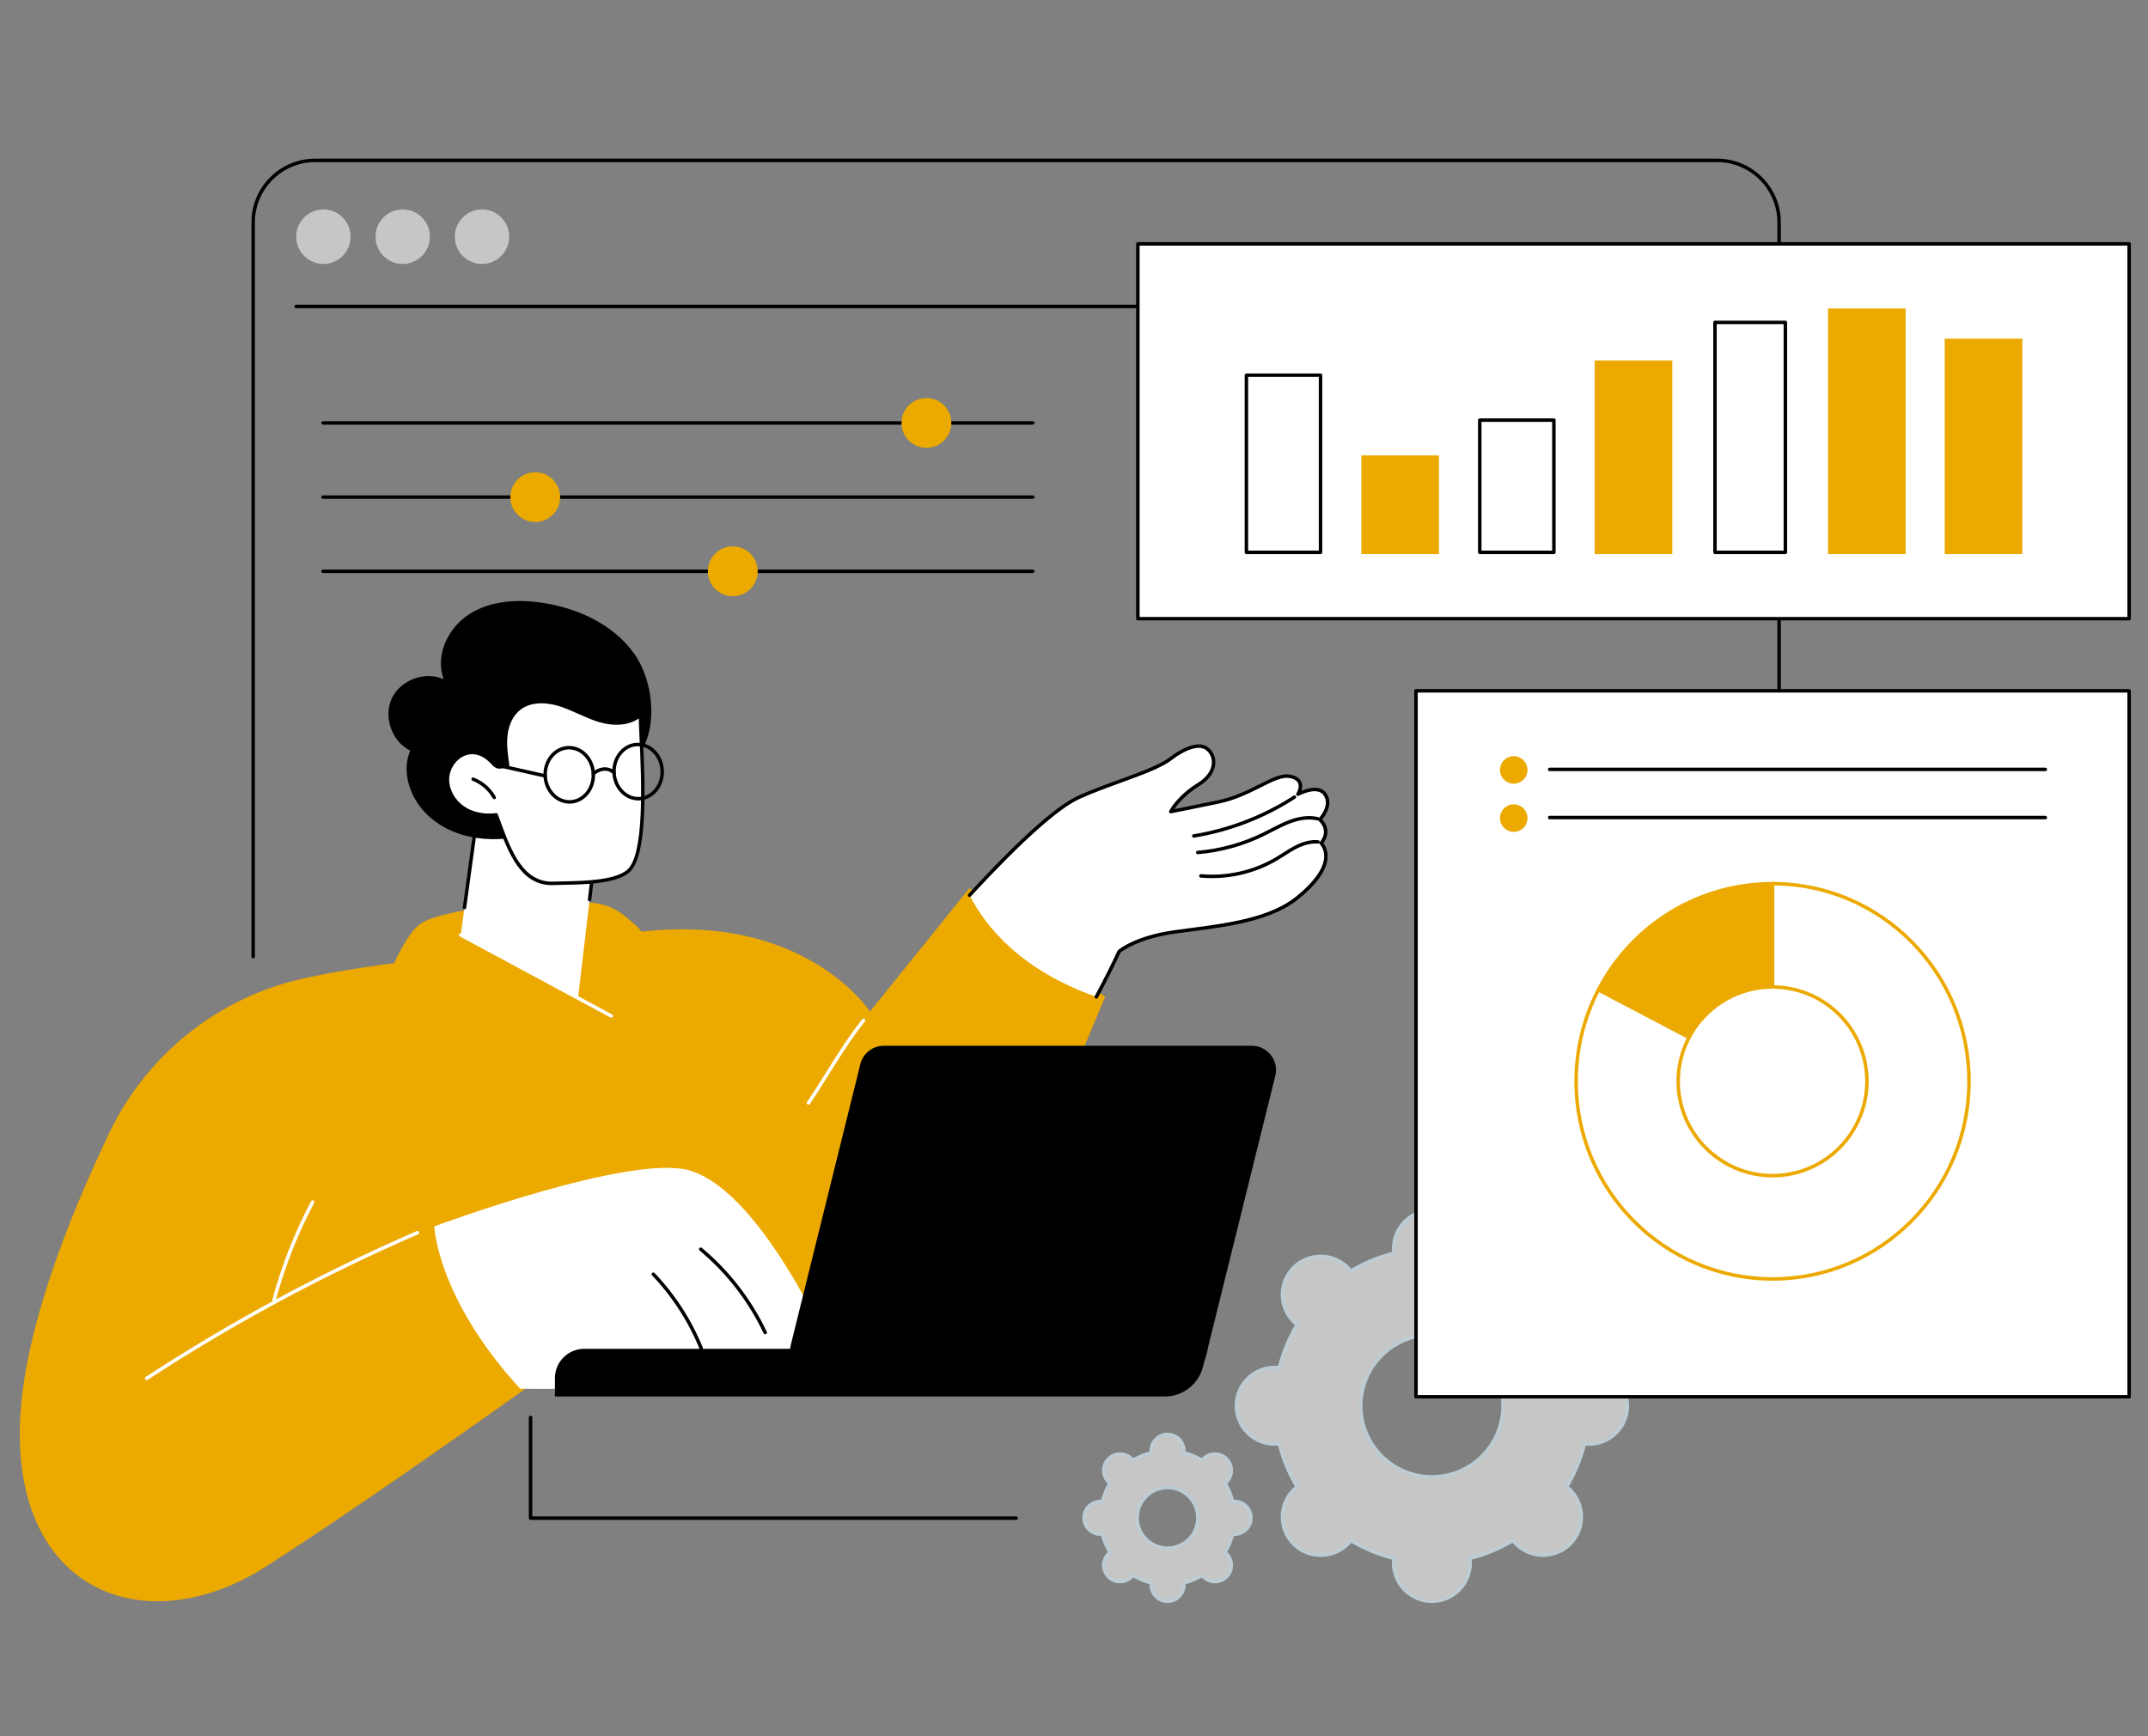
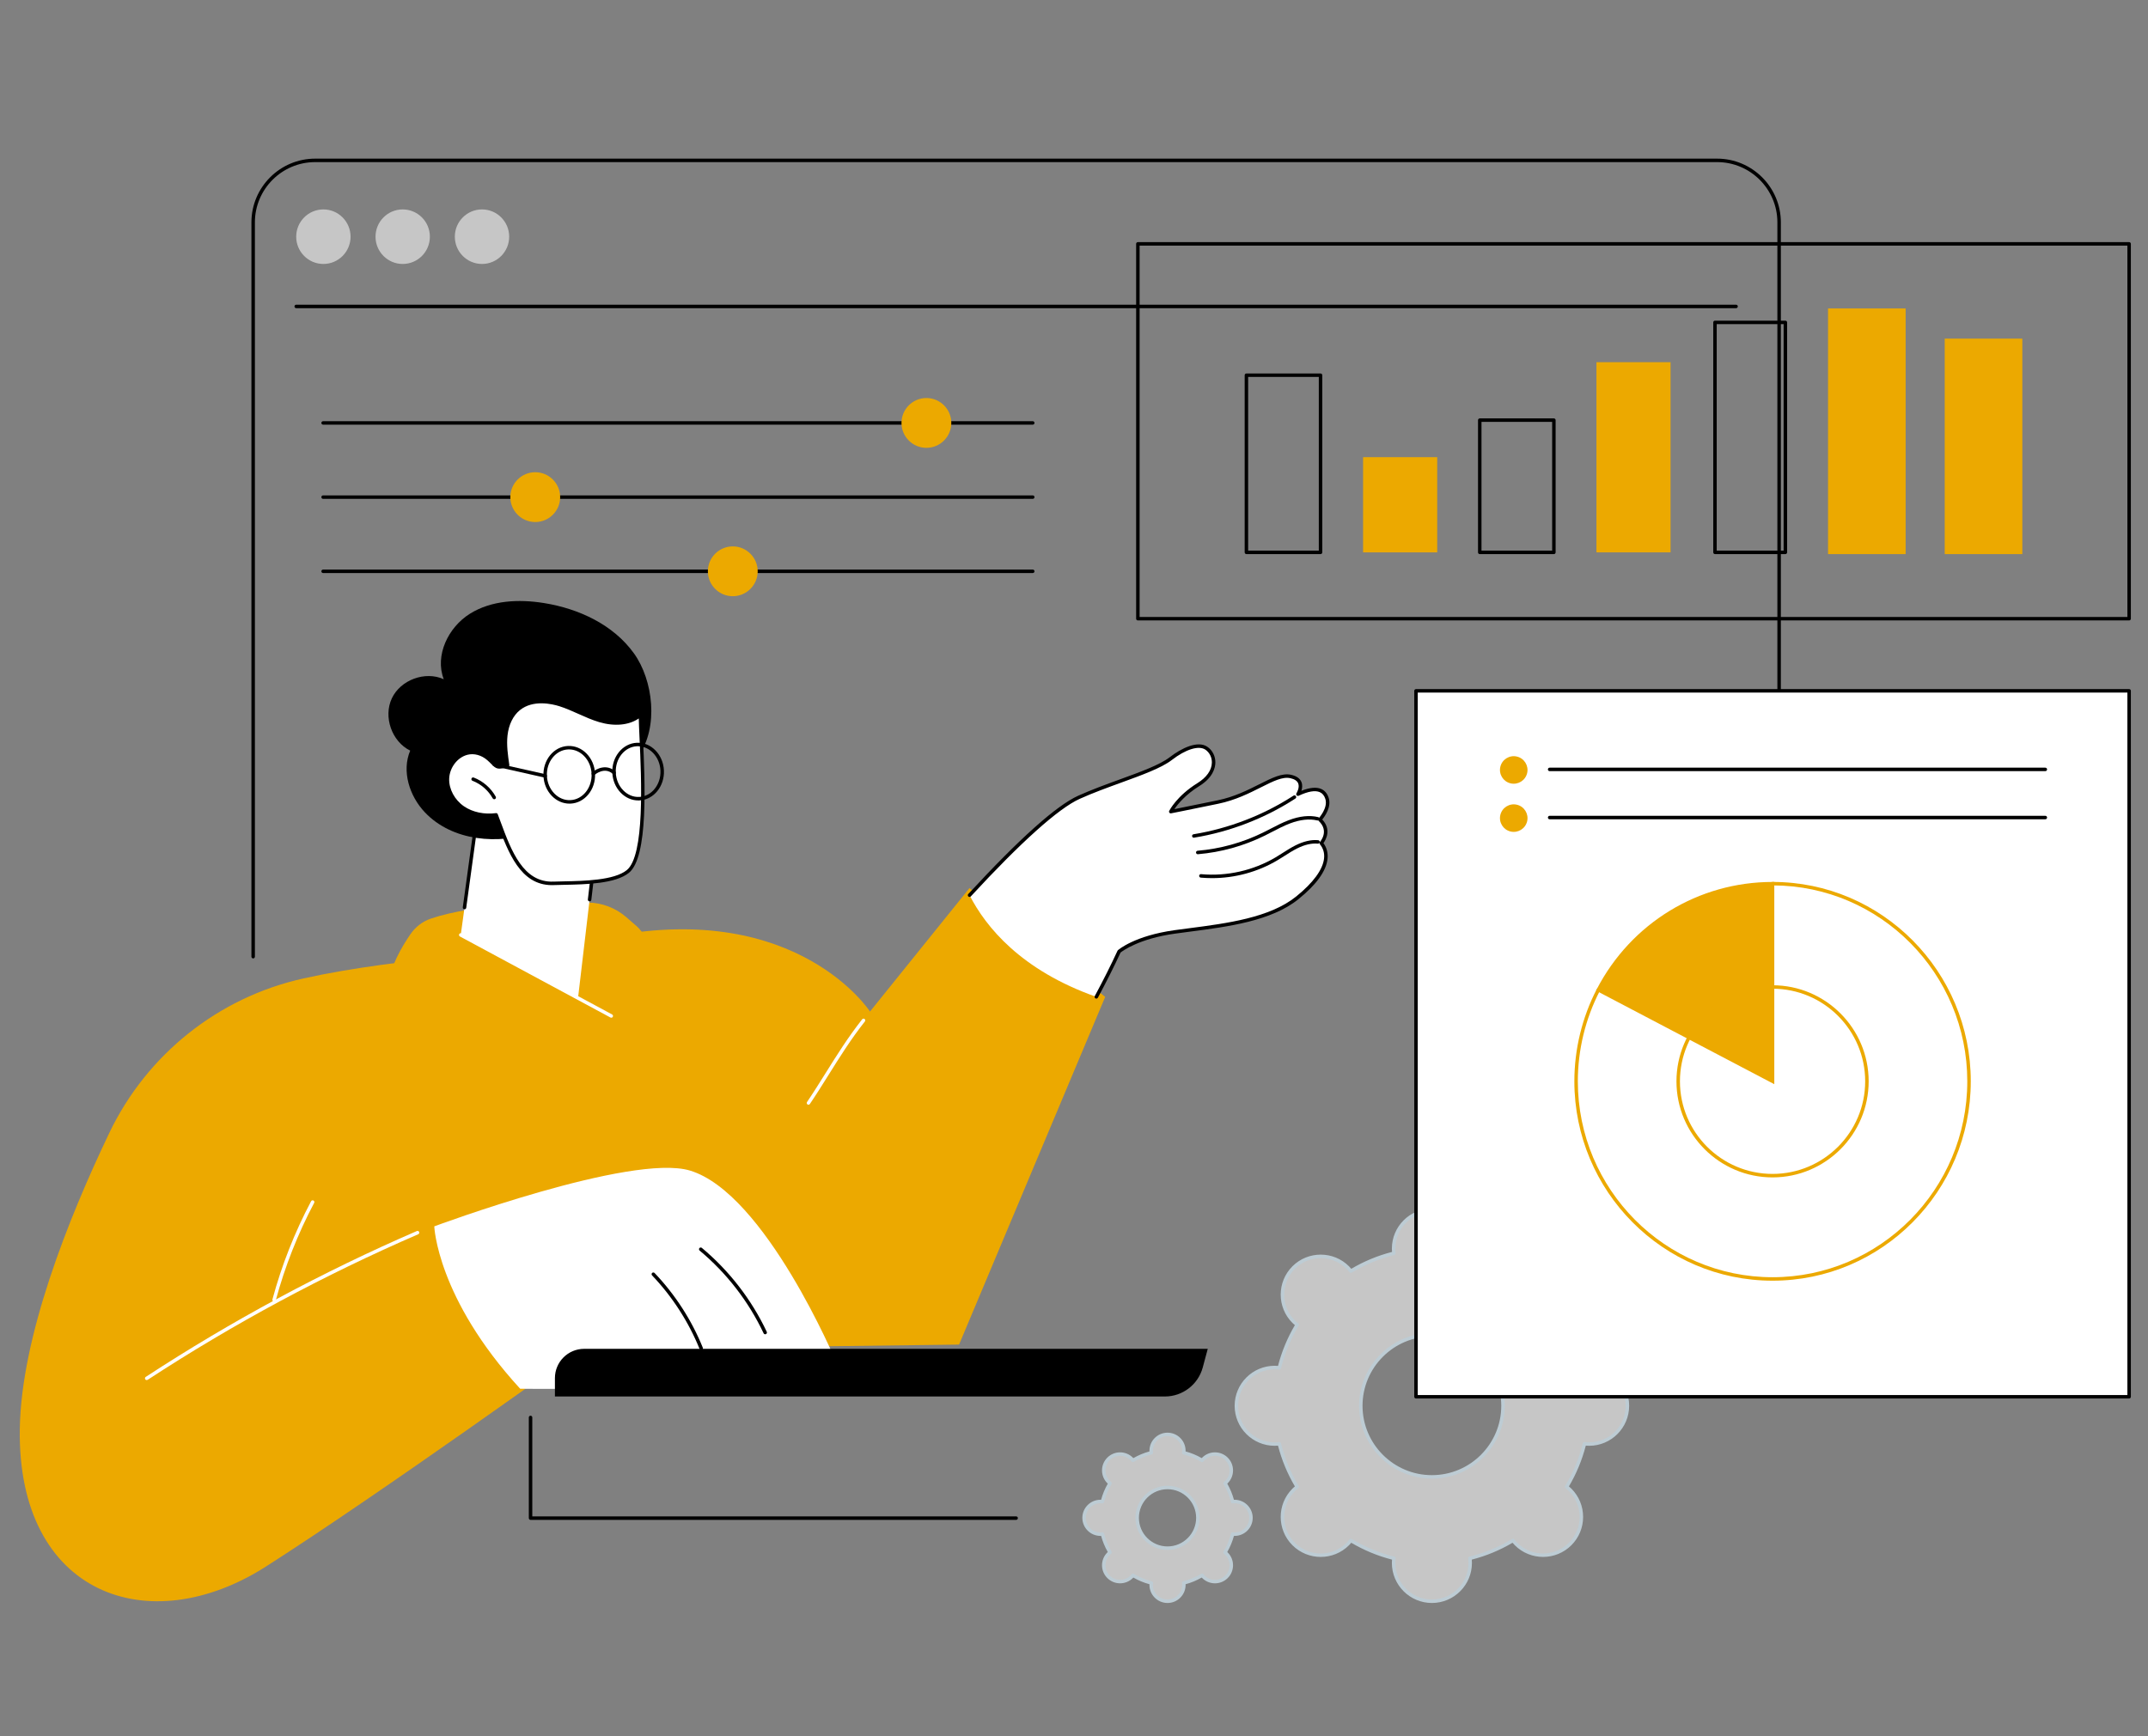
<svg xmlns="http://www.w3.org/2000/svg" version="1.1" x="0px" y="0px" viewBox="0 0 1237 1000" style="enable-background:new 0 0 1237 1000;" xml:space="preserve">
  <rect x="0" y="0" width="1237" height="1000" fill="#808080" stroke="none" />
  <style type="text/css">
	.st0{fill:#C6C6C6;}
	.st1{fill:#BDCCD4;}
	.st2{fill:#ECA900;}
	.st3{fill:#FFFFFF;}
</style>
  <g id="fläche">
</g>
  <g id="Ebene_1">
    <g id="Financial_data_management">
      <g>
        <path class="st0" d="M712.02,809.78c0,12.18,9.87,22.05,22.05,22.05c0.91,0,1.8-0.07,2.68-0.18c2.2,8.85,5.68,17.19,10.27,24.8     c-0.7,0.55-1.38,1.12-2.02,1.77c-8.61,8.61-8.61,22.57,0,31.18c8.61,8.61,22.57,8.61,31.18,0c0.64-0.64,1.22-1.32,1.77-2.02     c7.61,4.58,15.94,8.07,24.79,10.27c-0.11,0.88-0.18,1.77-0.18,2.68c0,12.18,9.87,22.05,22.05,22.05     c12.18,0,22.05-9.87,22.05-22.05c0-0.91-0.07-1.8-0.18-2.68c8.85-2.2,17.19-5.68,24.79-10.27c0.55,0.7,1.12,1.38,1.77,2.02     c8.61,8.61,22.57,8.61,31.18,0c8.61-8.61,8.61-22.57,0-31.18c-0.64-0.64-1.32-1.22-2.02-1.77c4.59-7.61,8.07-15.95,10.27-24.8     c0.88,0.11,1.77,0.18,2.68,0.18c12.18,0,22.05-9.87,22.05-22.05c0-12.18-9.87-22.05-22.05-22.05c-0.91,0-1.8,0.07-2.68,0.18     c-2.2-8.85-5.69-17.19-10.27-24.8c0.7-0.55,1.38-1.12,2.02-1.77c8.61-8.61,8.61-22.57,0-31.18c-8.61-8.61-22.57-8.61-31.18,0     c-0.64,0.64-1.22,1.32-1.77,2.02c-7.61-4.58-15.94-8.07-24.79-10.27c0.11-0.88,0.18-1.77,0.18-2.68     c0-12.18-9.87-22.05-22.05-22.05c-12.18,0-22.05,9.87-22.05,22.05c0,0.91,0.07,1.8,0.18,2.68c-8.85,2.2-17.19,5.68-24.79,10.27     c-0.55-0.7-1.12-1.38-1.77-2.02c-8.61-8.61-22.57-8.61-31.18,0c-8.61,8.61-8.61,22.57,0,31.18c0.64,0.64,1.32,1.22,2.02,1.77     c-4.58,7.61-8.07,15.94-10.27,24.8c-0.88-0.11-1.77-0.18-2.68-0.18C721.89,787.73,712.02,797.6,712.02,809.78z M783.66,809.78     c0-22.61,18.33-40.95,40.95-40.95c22.61,0,40.95,18.33,40.95,40.95c0,22.61-18.33,40.95-40.95,40.95     C801.99,850.73,783.66,832.4,783.66,809.78z" />
        <path class="st1" d="M824.61,923.37c-12.71,0-23.05-10.34-23.05-23.05c0-0.6,0.03-1.24,0.09-1.92     c-8.26-2.13-16.15-5.4-23.48-9.72c-0.44,0.53-0.87,1-1.29,1.42c-8.99,8.99-23.61,8.99-32.6,0c-8.99-8.99-8.99-23.61,0-32.6     c0.43-0.43,0.9-0.85,1.42-1.29c-4.32-7.33-7.59-15.22-9.72-23.48c-0.68,0.06-1.32,0.09-1.92,0.09     c-12.71,0-23.05-10.34-23.05-23.05c0-12.71,10.34-23.05,23.05-23.05c0.6,0,1.24,0.03,1.92,0.09c2.13-8.25,5.4-16.14,9.72-23.48     c-0.53-0.44-1-0.87-1.42-1.29c-8.99-8.99-8.99-23.61,0-32.6c8.99-8.99,23.61-8.99,32.6,0c0.43,0.43,0.85,0.9,1.29,1.42     c7.33-4.32,15.22-7.59,23.48-9.72c-0.06-0.68-0.09-1.31-0.09-1.92c0-12.71,10.34-23.05,23.05-23.05     c12.71,0,23.05,10.34,23.05,23.05c0,0.6-0.03,1.24-0.09,1.92c8.25,2.13,16.14,5.4,23.48,9.72c0.44-0.52,0.86-0.99,1.29-1.42     c8.99-8.99,23.61-8.99,32.6,0c4.35,4.35,6.75,10.14,6.75,16.3s-2.4,11.94-6.75,16.3c-0.43,0.43-0.9,0.85-1.42,1.29     c4.32,7.33,7.59,15.22,9.72,23.48c0.68-0.06,1.32-0.09,1.92-0.09c12.71,0,23.05,10.34,23.05,23.05     c0,12.71-10.34,23.05-23.05,23.05c-0.6,0-1.24-0.03-1.92-0.09c-2.13,8.26-5.4,16.15-9.72,23.48c0.52,0.44,0.99,0.86,1.42,1.29     c4.35,4.35,6.75,10.14,6.75,16.3c0,6.16-2.4,11.94-6.75,16.3c-8.99,8.99-23.61,8.99-32.6,0c-0.43-0.43-0.85-0.9-1.29-1.42     c-7.33,4.32-15.22,7.59-23.48,9.72c0.06,0.68,0.09,1.31,0.09,1.92C847.66,913.03,837.32,923.37,824.61,923.37z M777.94,886.38     c0.18,0,0.35,0.05,0.52,0.14c7.62,4.59,15.87,8.01,24.52,10.16c0.49,0.12,0.81,0.59,0.75,1.09c-0.12,0.95-0.17,1.78-0.17,2.55     c0,11.61,9.44,21.05,21.05,21.05c11.61,0,21.05-9.44,21.05-21.05c0-0.77-0.06-1.61-0.17-2.55c-0.06-0.5,0.26-0.97,0.75-1.09     c8.65-2.15,16.9-5.56,24.52-10.16c0.43-0.26,0.99-0.16,1.3,0.24c0.59,0.75,1.14,1.38,1.69,1.93c8.21,8.21,21.56,8.21,29.77,0     c3.98-3.98,6.17-9.26,6.17-14.88c0-5.62-2.19-10.91-6.17-14.88c-0.55-0.55-1.18-1.1-1.93-1.69c-0.4-0.31-0.5-0.87-0.24-1.3     c4.59-7.62,8.01-15.87,10.16-24.52c0.12-0.49,0.59-0.81,1.09-0.75c0.95,0.12,1.78,0.17,2.56,0.17c11.61,0,21.05-9.44,21.05-21.05     c0-11.61-9.44-21.05-21.05-21.05c-0.77,0-1.61,0.06-2.56,0.17c-0.5,0.06-0.97-0.26-1.09-0.75c-2.15-8.65-5.56-16.9-10.16-24.52     c-0.26-0.43-0.16-0.99,0.24-1.3c0.75-0.59,1.38-1.14,1.93-1.69c3.98-3.98,6.17-9.26,6.17-14.88c0-5.62-2.19-10.91-6.17-14.88     c-8.21-8.21-21.56-8.21-29.77,0c-0.55,0.55-1.1,1.18-1.69,1.93c-0.31,0.4-0.87,0.5-1.3,0.24c-7.62-4.59-15.87-8.01-24.52-10.15     c-0.49-0.12-0.81-0.59-0.75-1.09c0.11-0.95,0.17-1.78,0.17-2.55c0-11.61-9.44-21.05-21.05-21.05c-11.61,0-21.05,9.44-21.05,21.05     c0,0.77,0.06,1.61,0.17,2.55c0.06,0.5-0.26,0.97-0.75,1.09c-8.65,2.15-16.9,5.56-24.52,10.15c-0.43,0.26-0.99,0.16-1.3-0.24     c-0.59-0.75-1.14-1.38-1.69-1.93c-8.21-8.21-21.56-8.21-29.77,0c-8.21,8.21-8.21,21.56,0,29.77c0.55,0.55,1.18,1.1,1.93,1.69     c0.4,0.31,0.5,0.87,0.24,1.3c-4.59,7.62-8.01,15.87-10.16,24.52c-0.12,0.49-0.59,0.81-1.09,0.75c-0.95-0.12-1.78-0.17-2.56-0.17     c-11.61,0-21.05,9.44-21.05,21.05c0,11.61,9.44,21.05,21.05,21.05c0.77,0,1.61-0.06,2.56-0.17c0.5-0.06,0.97,0.26,1.09,0.75     c2.15,8.65,5.56,16.9,10.16,24.52c0.26,0.43,0.16,0.99-0.24,1.3c-0.75,0.59-1.38,1.14-1.93,1.69c-8.21,8.21-8.21,21.56,0,29.77     c8.21,8.21,21.56,8.21,29.77,0c0.55-0.55,1.1-1.18,1.69-1.93C777.35,886.51,777.65,886.38,777.94,886.38z M824.61,851.73     c-23.13,0-41.95-18.82-41.95-41.95s18.82-41.95,41.95-41.95c23.13,0,41.95,18.82,41.95,41.95S847.74,851.73,824.61,851.73z      M824.61,769.83c-22.03,0-39.95,17.92-39.95,39.95c0,22.03,17.92,39.95,39.95,39.95c22.03,0,39.95-17.92,39.95-39.95     C864.56,787.75,846.64,769.83,824.61,769.83z" />
      </g>
      <g>
        <path class="st0" d="M624.31,874.32c0,5.2,4.21,9.41,9.41,9.41c0.39,0,0.77-0.03,1.14-0.08c0.94,3.78,2.43,7.34,4.38,10.58     c-0.3,0.23-0.59,0.48-0.86,0.75c-3.67,3.67-3.67,9.63,0,13.31s9.63,3.67,13.31,0c0.27-0.27,0.52-0.56,0.75-0.86     c3.25,1.96,6.8,3.45,10.58,4.38c-0.05,0.38-0.08,0.75-0.08,1.14c0,5.2,4.21,9.41,9.41,9.41s9.41-4.21,9.41-9.41     c0-0.39-0.03-0.77-0.08-1.14c3.78-0.94,7.34-2.43,10.58-4.38c0.23,0.3,0.48,0.59,0.75,0.86c3.67,3.67,9.63,3.67,13.31,0     c3.67-3.67,3.67-9.63,0-13.31c-0.27-0.27-0.56-0.52-0.86-0.75c1.96-3.25,3.45-6.8,4.38-10.58c0.37,0.05,0.75,0.08,1.14,0.08     c5.2,0,9.41-4.21,9.41-9.41c0-5.2-4.21-9.41-9.41-9.41c-0.39,0-0.77,0.03-1.14,0.08c-0.94-3.78-2.43-7.34-4.38-10.58     c0.3-0.23,0.59-0.48,0.86-0.75c3.67-3.67,3.67-9.63,0-13.31c-3.67-3.67-9.63-3.67-13.31,0c-0.27,0.27-0.52,0.56-0.75,0.86     c-3.25-1.96-6.8-3.45-10.58-4.38c0.05-0.38,0.08-0.75,0.08-1.14c0-5.2-4.21-9.41-9.41-9.41s-9.41,4.21-9.41,9.41     c0,0.39,0.03,0.77,0.08,1.14c-3.78,0.94-7.34,2.43-10.58,4.38c-0.23-0.3-0.48-0.59-0.75-0.86c-3.67-3.67-9.63-3.67-13.31,0     c-3.67,3.67-3.67,9.63,0,13.31c0.27,0.27,0.56,0.52,0.86,0.75c-1.96,3.25-3.45,6.8-4.38,10.58c-0.37-0.05-0.75-0.08-1.14-0.08     C628.52,864.91,624.31,869.12,624.31,874.32z M654.88,874.32c0-9.65,7.82-17.47,17.48-17.47c9.65,0,17.48,7.82,17.48,17.47     c0,9.65-7.82,17.48-17.48,17.48C662.71,891.8,654.88,883.97,654.88,874.32z" />
        <path class="st1" d="M672.36,923.37c-5.74,0-10.41-4.67-10.41-10.41c0-0.13,0-0.25,0.01-0.39c-3.26-0.88-6.38-2.17-9.29-3.85     c-0.09,0.1-0.18,0.19-0.27,0.28c-4.06,4.06-10.66,4.06-14.72,0c-4.06-4.06-4.06-10.66,0-14.72c0.09-0.09,0.18-0.18,0.28-0.27     c-1.68-2.92-2.97-6.04-3.85-9.29c-0.13,0.01-0.26,0.01-0.39,0.01c-5.74,0-10.41-4.67-10.41-10.41c0-5.74,4.67-10.41,10.41-10.41     c0.13,0,0.25,0,0.39,0.01c0.88-3.25,2.17-6.37,3.85-9.29c-0.1-0.09-0.19-0.18-0.28-0.27c-4.06-4.06-4.06-10.67,0-14.72     c4.06-4.06,10.66-4.06,14.72,0c0.09,0.09,0.18,0.18,0.27,0.28c2.92-1.67,6.04-2.97,9.29-3.85c-0.01-0.13-0.01-0.26-0.01-0.39     c0-5.74,4.67-10.41,10.41-10.41c5.74,0,10.41,4.67,10.41,10.41c0,0.13,0,0.25-0.01,0.39c3.26,0.88,6.38,2.17,9.29,3.85     c0.09-0.1,0.18-0.19,0.27-0.28c4.06-4.06,10.66-4.06,14.72,0c4.06,4.06,4.06,10.66,0,14.72c-0.09,0.09-0.18,0.18-0.28,0.27     c1.68,2.92,2.97,6.04,3.85,9.29c0.13-0.01,0.26-0.01,0.39-0.01c5.74,0,10.41,4.67,10.41,10.41c0,5.74-4.67,10.41-10.41,10.41     c-0.13,0-0.25,0-0.39-0.01c-0.88,3.25-2.17,6.37-3.85,9.29c0.1,0.09,0.19,0.18,0.28,0.27c4.06,4.06,4.06,10.66,0,14.72     c-4.06,4.06-10.66,4.06-14.72,0c-0.09-0.09-0.18-0.18-0.27-0.28c-2.92,1.67-6.04,2.97-9.29,3.85c0.01,0.13,0.01,0.26,0.01,0.39     C682.77,918.7,678.1,923.37,672.36,923.37z M652.44,906.44c0.18,0,0.35,0.05,0.52,0.14c3.2,1.93,6.67,3.37,10.31,4.27     c0.49,0.12,0.81,0.59,0.75,1.09c-0.05,0.38-0.07,0.71-0.07,1.02c0,4.64,3.77,8.41,8.41,8.41s8.41-3.77,8.41-8.41     c0-0.31-0.02-0.64-0.07-1.02c-0.06-0.5,0.26-0.97,0.75-1.09c3.64-0.9,7.11-2.34,10.31-4.27c0.43-0.26,0.99-0.16,1.3,0.24     c0.24,0.31,0.45,0.55,0.67,0.77c3.28,3.28,8.61,3.28,11.89,0c3.28-3.28,3.28-8.61,0-11.89c-0.22-0.22-0.47-0.44-0.77-0.67     c-0.4-0.31-0.5-0.87-0.24-1.3c1.93-3.2,3.37-6.67,4.27-10.31c0.12-0.49,0.59-0.81,1.09-0.75c0.39,0.05,0.72,0.07,1.02,0.07     c4.64,0,8.41-3.77,8.41-8.41s-3.77-8.41-8.41-8.41c-0.31,0-0.64,0.02-1.02,0.07c-0.5,0.07-0.97-0.26-1.09-0.75     c-0.9-3.63-2.34-7.1-4.27-10.31c-0.26-0.43-0.16-0.99,0.24-1.3c0.31-0.24,0.55-0.46,0.77-0.67c3.28-3.28,3.28-8.61,0-11.89     s-8.61-3.28-11.89,0c-0.22,0.22-0.44,0.47-0.67,0.77c-0.31,0.4-0.87,0.5-1.3,0.24c-3.2-1.93-6.67-3.37-10.31-4.27     c-0.49-0.12-0.81-0.59-0.75-1.09c0.05-0.38,0.07-0.71,0.07-1.02c0-4.64-3.77-8.41-8.41-8.41s-8.41,3.77-8.41,8.41     c0,0.31,0.02,0.64,0.07,1.02c0.06,0.5-0.26,0.97-0.75,1.09c-3.64,0.9-7.11,2.34-10.31,4.27c-0.43,0.26-0.99,0.16-1.3-0.24     c-0.24-0.3-0.46-0.55-0.67-0.77c-3.28-3.28-8.61-3.28-11.89,0s-3.28,8.62,0,11.89c0.22,0.22,0.46,0.43,0.77,0.67     c0.4,0.31,0.5,0.87,0.24,1.3c-1.93,3.21-3.37,6.67-4.27,10.31c-0.12,0.49-0.59,0.83-1.09,0.75c-0.38-0.05-0.71-0.07-1.02-0.07     c-4.64,0-8.41,3.77-8.41,8.41s3.77,8.41,8.41,8.41c0.31,0,0.64-0.02,1.02-0.07c0.5-0.07,0.97,0.26,1.09,0.75     c0.9,3.63,2.34,7.1,4.27,10.31c0.26,0.43,0.16,0.99-0.24,1.3c-0.3,0.23-0.55,0.45-0.77,0.67c-3.28,3.28-3.28,8.61,0,11.89     c3.28,3.28,8.61,3.28,11.89,0c0.22-0.22,0.43-0.46,0.67-0.77C651.85,906.57,652.14,906.44,652.44,906.44z M672.36,892.79     c-10.19,0-18.48-8.29-18.48-18.47c0-10.19,8.29-18.48,18.48-18.48c10.19,0,18.48,8.29,18.48,18.48     C690.83,884.51,682.54,892.79,672.36,892.79z M672.36,857.84c-9.08,0-16.48,7.39-16.48,16.48c0,9.08,7.39,16.47,16.48,16.47     c9.08,0,16.48-7.39,16.48-16.47C688.83,865.24,681.44,857.84,672.36,857.84z" />
      </g>
      <g>
        <g>
          <g>
            <path class="st2" d="M203.07,793.97c0,0,181.82-0.63,177.67-58.88c-0.16-2.31,0.03-4.62,0.54-6.88       c10.89-48.3,25.12-109.8-8.75-186.49c-1.45-3.28-3.59-6.22-6.29-8.57l-5.55-4.82c-6.15-5.34-13.99-8.34-22.13-8.43       c-21.41-0.24-64.69,0.5-90.42,9.24c-4.82,1.64-8.94,4.84-11.81,9.04c-4.87,7.11-12.05,19.21-12.6,29.44       C222.87,583.22,203.07,793.97,203.07,793.97z" />
            <path class="st2" d="M11.4,823.16c0.8-53.11,27.79-120.91,51.56-170.59c21.63-45.2,62.73-78.01,111.6-88.91       c57.46-12.81,125.28-14.4,177.55-24.32c107.6-20.43,148.91,43.34,148.91,43.34l57.31-71.13l78.14,62.68l-84.15,200.29       l-217.98,2.78c0,0-113.64,81.89-181.2,125.09C85.59,945.58,9.96,918.58,11.4,823.16z" />
            <path class="st3" d="M157.85,749.76c-0.09,0-0.17-0.01-0.26-0.03c-0.53-0.14-0.85-0.69-0.7-1.23       c5.29-19.59,12.78-38.62,22.27-56.55c0.26-0.49,0.86-0.67,1.35-0.42c0.49,0.26,0.67,0.86,0.42,1.35       c-9.42,17.8-16.86,36.69-22.11,56.13C158.7,749.46,158.29,749.76,157.85,749.76z" />
            <path class="st3" d="M84.48,794.97c-0.33,0-0.65-0.16-0.84-0.45c-0.3-0.46-0.17-1.08,0.29-1.38       c49.43-32.3,101.96-60.56,156.13-84.02c0.51-0.22,1.1,0.01,1.32,0.52c0.22,0.51-0.01,1.1-0.52,1.32       c-54.07,23.41-106.5,51.62-155.83,83.86C84.85,794.91,84.66,794.97,84.48,794.97z" />
            <g>
              <path class="st3" d="M481.45,784.35c0,0-40.79-97.08-84.14-110.08c-33.7-10.11-147.22,32.15-147.22,32.15        s1.53,41.28,49.47,93.53C299.57,799.95,483.08,802.29,481.45,784.35z" />
              <path d="M440.66,768.58c-0.38,0-0.73-0.21-0.91-0.57c-8.6-18.26-21.34-34.74-36.85-47.65c-0.42-0.35-0.48-0.98-0.13-1.41        c0.35-0.42,0.98-0.48,1.41-0.13c15.73,13.1,28.65,29.81,37.38,48.34c0.24,0.5,0.02,1.1-0.48,1.33        C440.95,768.55,440.8,768.58,440.66,768.58z" />
              <path d="M403.82,777.71c-0.4,0-0.77-0.24-0.93-0.63c-6.29-15.59-15.75-30.26-27.37-42.41c-0.38-0.4-0.37-1.03,0.03-1.41        c0.4-0.38,1.03-0.37,1.41,0.03c11.79,12.33,21.4,27.21,27.78,43.04c0.21,0.51-0.04,1.09-0.55,1.3        C404.07,777.69,403.95,777.71,403.82,777.71z" />
            </g>
            <g>
              <path class="st3" d="M760.09,472.11c0,0,6.01-6.39,4.11-12.25c-1.9-5.86-7.58-6.71-16.72-2.4c0,0,5.18-8.1-4.16-10.2        c-9.34-2.1-21.81,10.55-41.91,14.71c-20.1,4.17-27.17,5.51-27.17,5.51s4.2-8.33,15.88-15.56c11.67-7.23,10.1-17.24,4.6-20.96        c-4.69-3.18-13.17,0.33-20.48,5.99c-9.6,7.44-33.55,13.56-52.93,22.31c-14.74,6.66-40.01,31.52-62.97,56.4        c9.31,18.18,29.56,43.23,73.01,58.56c5.32-9.88,9.75-18.82,13.12-26.15c0,0,9.2-8.09,32.09-11.28        c22.89-3.19,53.03-5.51,70.49-19.6c17.46-14.09,19.21-24.98,13.82-31.54C760.88,485.65,767.16,478.77,760.09,472.11z" />
              <path d="M631.35,575.23c-0.16,0-0.32-0.04-0.47-0.12c-0.49-0.26-0.67-0.87-0.41-1.35c4.88-9.06,9.41-18.09,13.09-26.1        c0.06-0.13,0.14-0.24,0.25-0.33c0.38-0.34,9.69-8.33,32.62-11.52c2.71-0.38,5.53-0.74,8.41-1.12        c21.76-2.83,46.42-6.03,61.59-18.27c9.86-7.96,15.42-15.56,16.08-21.98c0.32-3.08-0.49-5.82-2.41-8.15        c-0.32-0.38-0.3-0.94,0.03-1.31c0.23-0.25,5.52-6.25-0.74-12.13c-0.4-0.38-0.42-1.01-0.04-1.41        c0.06-0.06,5.58-6.04,3.89-11.26c-0.63-1.95-1.68-3.22-3.21-3.88c-2.67-1.16-6.75-0.45-12.13,2.08        c-0.4,0.19-0.88,0.09-1.18-0.24c-0.29-0.34-0.33-0.82-0.09-1.2c0.02-0.03,2.01-3.22,0.98-5.72c-0.59-1.42-2.11-2.42-4.51-2.96        c-4.48-1-9.97,1.76-16.94,5.27c-6.55,3.3-14.71,7.41-24.56,9.45c-19.88,4.12-27.11,5.5-27.18,5.52        c-0.37,0.07-0.76-0.08-0.99-0.38c-0.23-0.3-0.27-0.71-0.09-1.05c0.18-0.35,4.46-8.66,16.24-15.96        c5.27-3.27,8.23-7.45,8.32-11.79c0.06-3.06-1.34-5.86-3.75-7.5c-3.77-2.55-11.34-0.22-19.3,5.95        c-5.92,4.58-17.22,8.69-29.18,13.04c-8.02,2.92-16.31,5.93-23.95,9.38c-12.12,5.47-33.79,24.89-62.64,56.16        c-0.37,0.41-1.01,0.43-1.41,0.06c-0.41-0.38-0.43-1.01-0.06-1.41c29.45-31.92,50.75-50.97,63.29-56.63        c7.72-3.48,16.04-6.51,24.09-9.44c11.81-4.3,22.97-8.35,28.64-12.75c6.89-5.34,16.19-9.72,21.65-6.02        c2.97,2.01,4.7,5.45,4.63,9.19c-0.06,2.92-1.34,8.54-9.26,13.45c-8,4.96-12.44,10.48-14.35,13.29        c3.44-0.68,11.14-2.22,24.91-5.07c9.59-1.99,17.28-5.86,24.06-9.28c7.32-3.68,13.1-6.6,18.27-5.43        c3.08,0.69,5.08,2.09,5.93,4.16c0.72,1.75,0.45,3.62-0.01,5.06c4.79-1.91,8.61-2.26,11.38-1.07c2.06,0.89,3.51,2.61,4.32,5.1        c1.68,5.2-2.12,10.58-3.7,12.51c5.43,5.78,2.09,11.64,0.69,13.59c1.88,2.59,2.7,5.68,2.36,8.99        c-0.72,7.06-6.38,14.91-16.81,23.33c-15.62,12.6-40.57,15.84-62.59,18.7c-2.88,0.37-5.68,0.74-8.39,1.12        c-20.7,2.88-30.13,9.89-31.42,10.91c-3.69,7.99-8.2,16.98-13.05,26C632.05,575.04,631.71,575.23,631.35,575.23z" />
              <path d="M698.02,505.83c-2.18,0-4.36-0.1-6.53-0.29c-0.55-0.05-0.96-0.54-0.91-1.09c0.05-0.55,0.53-0.95,1.09-0.91        c14.88,1.36,30.15-2.1,43-9.72c1.36-0.81,2.72-1.67,4.04-2.52c2.33-1.49,4.74-3.02,7.26-4.3c4.74-2.39,9.17-3.41,13.17-3.02        c0.55,0.05,0.95,0.54,0.9,1.09c-0.05,0.55-0.54,0.95-1.09,0.9c-3.62-0.35-7.68,0.59-12.08,2.81c-2.44,1.23-4.8,2.74-7.09,4.2        c-1.33,0.85-2.71,1.73-4.1,2.55C724.36,502.26,711.19,505.83,698.02,505.83z" />
              <path d="M689.77,492.06c-0.51,0-0.95-0.39-1-0.92c-0.05-0.55,0.36-1.03,0.91-1.08c13.08-1.12,25.7-4.61,37.5-10.38        c1.54-0.75,3.06-1.54,4.58-2.33c3.36-1.74,6.83-3.55,10.46-4.92c6.23-2.35,11.9-2.94,16.86-1.76c0.54,0.13,0.87,0.67,0.74,1.2        c-0.13,0.54-0.67,0.87-1.2,0.74c-4.56-1.08-9.84-0.52-15.69,1.69c-3.51,1.33-6.93,3.1-10.24,4.82        c-1.54,0.8-3.07,1.6-4.63,2.36c-12.02,5.88-24.88,9.44-38.21,10.58C689.83,492.06,689.8,492.06,689.77,492.06z" />
              <path d="M687.5,482.55c-0.48,0-0.91-0.35-0.99-0.84c-0.09-0.55,0.28-1.06,0.83-1.15c20.36-3.32,40.27-11.01,57.58-22.25        c0.46-0.3,1.08-0.17,1.38,0.29c0.3,0.46,0.17,1.08-0.29,1.38c-17.53,11.39-37.71,19.18-58.34,22.54        C687.6,482.55,687.55,482.55,687.5,482.55z" />
            </g>
            <path class="st3" d="M465.59,636.36c-0.19,0-0.39-0.06-0.56-0.17c-0.46-0.31-0.58-0.93-0.27-1.39       c3.7-5.46,7.27-11.18,10.73-16.71c6.39-10.21,12.99-20.77,21.03-30.94c0.34-0.43,0.97-0.51,1.4-0.16       c0.43,0.34,0.51,0.97,0.16,1.4c-7.97,10.08-14.55,20.59-20.91,30.76c-3.47,5.54-7.05,11.27-10.77,16.77       C466.23,636.21,465.92,636.36,465.59,636.36z" />
            <g>
              <path d="M670.83,804.42H319.57v-10.59c0-9.31,7.54-16.86,16.85-16.86h359.11l-2.88,10.72        C689.99,797.56,681.05,804.42,670.83,804.42z" />
-               <path d="M680.85,791.99H468.93c-9.05,0-15.7-8.5-13.52-17.3l40.05-161.71c1.54-6.22,7.12-10.59,13.52-10.59H720.9        c9.05,0,15.7,8.5,13.52,17.3L694.37,781.4C692.83,787.62,687.25,791.99,680.85,791.99z" />
            </g>
          </g>
          <g>
            <polygon class="st3" points="276.25,459.09 265.34,538.56 332.87,574.93 343.75,482.56      " />
            <path d="M267.51,523.77c-0.05,0-0.09,0-0.14-0.01c-0.55-0.07-0.93-0.58-0.86-1.13l8.74-63.69c0.04-0.3,0.21-0.56,0.47-0.72       c0.26-0.16,0.57-0.19,0.85-0.09l67.5,23.48c0.44,0.15,0.72,0.6,0.66,1.06l-4.2,35.67c-0.07,0.55-0.56,0.94-1.11,0.88       c-0.55-0.06-0.94-0.56-0.88-1.11l4.11-34.87l-65.59-22.81l-8.57,62.48C268.43,523.41,268,523.77,267.51,523.77z" />
            <path class="st3" d="M352.02,586.24c-0.16,0-0.32-0.04-0.47-0.12l-86.68-46.68c-0.49-0.26-0.67-0.87-0.41-1.36       c0.26-0.49,0.87-0.67,1.35-0.41l86.68,46.68c0.49,0.26,0.67,0.87,0.41,1.36C352.72,586.05,352.38,586.24,352.02,586.24z" />
            <path d="M365.09,376.37c-11.86-16.52-31.78-25.79-51.85-29c-14.49-2.32-30.17-1.61-42.63,6.16       c-12.45,7.77-20.34,24.02-15.06,37.72c-10.73-4.86-24.89,0.37-29.9,11.03c-5.01,10.66-0.01,24.91,10.57,30.09       c-5,11.89-0.41,26.22,8.47,35.57c15.77,16.6,42.36,18.93,63.94,11.29c21.45-7.59,45.85-25.25,59.14-43.97       C379.36,418.94,376.21,391.86,365.09,376.37z" />
            <g>
              <path class="st3" d="M345.4,415.01c-7.91-2.34-15.1-6.69-22.97-9.16c-7.87-2.48-17.2-2.76-23.62,2.41        c-4.51,3.63-6.86,9.43-7.51,15.19c-0.66,5.76,0.19,11.57,1.04,17.31c-7.1,2.28-6.2,0.6-11.08-3.65        c-3.35-2.92-7.89-4.42-12.29-3.3c-6.42,1.64-11.04,8.09-11.27,14.72c-0.23,6.63,3.54,13.06,9.02,16.79        c5.48,3.73,12.44,4.92,19.01,4.05c6.74,17.71,13.21,40.26,33.15,39.47c11.45-0.45,33.8,0.37,42.71-6.84        c13.52-10.94,7.04-76.79,7.29-90.2C362.7,417.3,353.31,417.35,345.4,415.01z" />
              <path d="M317.83,509.86c-18.17,0-25.16-18.86-31.34-35.53c-0.48-1.31-0.96-2.6-1.44-3.87c-7.01,0.75-13.71-0.76-18.92-4.31        c-5.97-4.07-9.68-10.99-9.46-17.65c0.25-7.24,5.42-13.97,12.02-15.66c4.44-1.14,9.37,0.18,13.2,3.51        c1.08,0.94,1.88,1.76,2.53,2.42c2.12,2.16,2.55,2.59,6.78,1.29c-0.8-5.46-1.56-11.08-0.92-16.72        c0.77-6.75,3.57-12.38,7.88-15.86c5.85-4.71,14.81-5.65,24.55-2.59c3.85,1.21,7.58,2.88,11.19,4.5        c3.8,1.7,7.74,3.47,11.76,4.66c9.01,2.67,17.42,1.54,22.51-3c0.3-0.26,0.72-0.33,1.08-0.16c0.36,0.17,0.59,0.53,0.58,0.93        c-0.05,2.62,0.17,7.3,0.44,13.23c1.17,25.67,3.14,68.63-8.09,77.73c-7.82,6.33-24.92,6.67-37.42,6.91        c-2.16,0.04-4.15,0.08-5.89,0.15C318.54,509.85,318.18,509.86,317.83,509.86z M285.71,468.37c0.41,0,0.79,0.25,0.93,0.64        c0.57,1.51,1.15,3.05,1.73,4.62c6.06,16.36,12.92,34.92,30.45,34.21c1.75-0.07,3.75-0.11,5.93-0.15        c11.51-0.23,28.91-0.57,36.2-6.47c10.45-8.46,8.43-52.45,7.35-76.08c-0.21-4.64-0.39-8.53-0.44-11.29        c-5.66,3.91-13.97,4.71-22.75,2.12c-4.15-1.23-8.15-3.02-12.01-4.75c-3.55-1.59-7.23-3.24-10.97-4.42        c-4.3-1.35-15.13-3.85-22.7,2.24c-3.9,3.14-6.44,8.3-7.15,14.52c-0.64,5.67,0.21,11.46,1.03,17.05        c0.07,0.48-0.22,0.95-0.68,1.1c-5.9,1.89-6.94,1.19-9.62-1.54c-0.66-0.67-1.4-1.43-2.42-2.31c-3.33-2.9-7.59-4.05-11.39-3.08        c-5.78,1.47-10.3,7.4-10.52,13.79c-0.2,5.99,3.17,12.24,8.58,15.93c4.93,3.35,11.61,4.77,18.32,3.89        C285.63,468.37,285.67,468.37,285.71,468.37z" />
            </g>
            <path d="M284.62,460.4c-0.35,0-0.69-0.19-0.88-0.52c-2.52-4.57-6.76-8.26-11.64-10.12c-0.52-0.2-0.77-0.78-0.58-1.29       c0.2-0.52,0.78-0.78,1.29-0.58c5.31,2.03,9.93,6.04,12.68,11.02c0.27,0.48,0.09,1.09-0.39,1.36       C284.95,460.36,284.78,460.4,284.62,460.4z" />
            <g>
              <path d="M327.96,462.92c-3.76,0-7.34-1.56-10.14-4.43c-2.92-3-4.65-7.08-4.85-11.5c-0.42-9.15,5.9-16.91,14.09-17.29        c4-0.17,7.82,1.38,10.77,4.42c2.92,3,4.65,7.08,4.85,11.5c0.42,9.15-5.9,16.91-14.09,17.29        C328.38,462.91,328.17,462.92,327.96,462.92z M327.68,431.69c-0.18,0-0.36,0-0.54,0.01c-7.09,0.33-12.55,7.15-12.18,15.2        c0.18,3.92,1.7,7.54,4.29,10.19c2.55,2.62,5.84,3.98,9.25,3.81c7.09-0.33,12.55-7.15,12.18-15.2        c-0.18-3.92-1.7-7.54-4.29-10.19C333.98,433.04,330.9,431.69,327.68,431.69z" />
              <path d="M367.62,461.08c-3.76,0-7.34-1.56-10.14-4.43c-2.92-3-4.65-7.08-4.85-11.5c-0.42-9.15,5.9-16.91,14.09-17.29        c4-0.18,7.82,1.38,10.77,4.42c2.92,3,4.65,7.08,4.85,11.5c0.42,9.15-5.9,16.91-14.09,17.29        C368.04,461.08,367.83,461.08,367.62,461.08z M367.34,429.85c-0.18,0-0.36,0-0.54,0.01c-7.09,0.33-12.55,7.15-12.18,15.2        c0.18,3.92,1.7,7.54,4.29,10.19c2.55,2.62,5.83,3.99,9.25,3.81c7.09-0.33,12.55-7.15,12.18-15.2        c-0.18-3.92-1.7-7.54-4.29-10.19C373.64,431.2,370.56,429.85,367.34,429.85z" />
              <path d="M341.68,446.66c-0.28,0-0.55-0.11-0.75-0.34c-0.36-0.41-0.33-1.04,0.09-1.41c2.44-2.16,8.37-5.05,13.29-0.54        c0.41,0.37,0.44,1,0.06,1.41c-0.37,0.41-1.01,0.44-1.41,0.06c-4.82-4.41-10.38,0.36-10.61,0.57        C342.15,446.58,341.91,446.66,341.68,446.66z" />
              <path d="M313.97,447.95c-0.07,0-0.15-0.01-0.22-0.02l-29.35-6.59c-0.54-0.12-0.88-0.66-0.76-1.19        c0.12-0.54,0.66-0.88,1.19-0.76l29.35,6.59c0.54,0.12,0.88,0.66,0.76,1.19C314.84,447.63,314.43,447.95,313.97,447.95z" />
            </g>
          </g>
        </g>
      </g>
      <g>
        <path d="M988.85,744.69c-0.55,0-1-0.45-1-1c0-0.55,0.45-1,1-1c19.15,0,34.72-15.58,34.72-34.72V128.1     c0-19.15-15.58-34.72-34.72-34.72H181.51c-19.15,0-34.72,15.58-34.72,34.72v422.98c0,0.55-0.45,1-1,1c-0.55,0-1-0.45-1-1V128.1     c0-20.25,16.47-36.72,36.72-36.72h807.34c20.25,0,36.72,16.47,36.72,36.72v579.87C1025.57,728.21,1009.1,744.69,988.85,744.69z" />
        <path d="M999.78,177.52h-829.2c-0.55,0-1-0.45-1-1c0-0.55,0.45-1,1-1h829.2c0.55,0,1,0.45,1,1     C1000.78,177.07,1000.33,177.52,999.78,177.52z" />
        <g>
          <ellipse class="st0" cx="186.23" cy="136.34" rx="15.65" ry="15.71" />
          <ellipse class="st0" cx="231.91" cy="136.34" rx="15.65" ry="15.71" />
          <ellipse class="st0" cx="277.58" cy="136.34" rx="15.65" ry="15.71" />
        </g>
      </g>
      <g>
        <g>
          <g>
            <path d="M594.75,244.62H186.07c-0.55,0-1-0.45-1-1c0-0.55,0.45-1,1-1h408.68c0.55,0,1,0.45,1,1       C595.75,244.17,595.3,244.62,594.75,244.62z" />
            <g>
              <ellipse transform="matrix(0.707 -0.707 0.707 0.707 -16.007 448.6)" class="st2" cx="533.5" cy="243.62" rx="13.35" ry="13.35" />
              <path class="st2" d="M533.5,257.97c-7.91,0-14.35-6.44-14.35-14.35s6.44-14.35,14.35-14.35c7.91,0,14.35,6.44,14.35,14.35        S541.42,257.97,533.5,257.97z M533.5,231.27c-6.81,0-12.35,5.54-12.35,12.35c0,6.81,5.54,12.35,12.35,12.35        c6.81,0,12.35-5.54,12.35-12.35C545.86,236.81,540.31,231.27,533.5,231.27z" />
            </g>
          </g>
          <g>
            <path d="M594.75,287.36H186.07c-0.55,0-1-0.45-1-1c0-0.55,0.45-1,1-1h408.68c0.55,0,1,0.45,1,1       C595.75,286.91,595.3,287.36,594.75,287.36z" />
            <g>
              <ellipse transform="matrix(0.707 -0.707 0.707 0.707 -112.201 301.833)" class="st2" cx="308.24" cy="286.36" rx="13.35" ry="13.35" />
              <path class="st2" d="M308.24,300.71c-7.91,0-14.35-6.44-14.35-14.35c0-7.91,6.44-14.35,14.35-14.35        c7.91,0,14.35,6.44,14.35,14.35C322.59,294.27,316.16,300.71,308.24,300.71z M308.24,274c-6.81,0-12.35,5.54-12.35,12.35        c0,6.81,5.54,12.35,12.35,12.35c6.81,0,12.35-5.54,12.35-12.35C320.59,279.54,315.05,274,308.24,274z" />
            </g>
          </g>
          <g>
            <path d="M594.75,330.09H186.07c-0.55,0-1-0.45-1-1c0-0.55,0.45-1,1-1h408.68c0.55,0,1,0.45,1,1       C595.75,329.64,595.3,330.09,594.75,330.09z" />
            <g>
              <ellipse transform="matrix(0.924 -0.383 0.383 0.924 -93.814 186.542)" class="st2" cx="422" cy="329.09" rx="13.35" ry="13.35" />
              <path class="st2" d="M422,343.44c-7.91,0-14.35-6.44-14.35-14.35c0-7.91,6.44-14.35,14.35-14.35        c7.91,0,14.35,6.44,14.35,14.35C436.35,337,429.91,343.44,422,343.44z M422,316.74c-6.81,0-12.35,5.54-12.35,12.35        c0,6.81,5.54,12.35,12.35,12.35c6.81,0,12.35-5.54,12.35-12.35C434.35,322.28,428.81,316.74,422,316.74z" />
            </g>
          </g>
        </g>
      </g>
      <g>
        <g>
-           <rect x="655.28" y="140.47" class="st3" width="570.85" height="215.92" />
          <path d="M1226.13,357.39H655.28c-0.55,0-1-0.45-1-1V140.47c0-0.55,0.45-1,1-1h570.85c0.55,0,1,0.45,1,1v215.92      C1227.13,356.95,1226.69,357.39,1226.13,357.39z M656.28,355.39h568.85V141.47H656.28V355.39z" />
        </g>
        <g>
          <path d="M760.48,319.18h-42.69c-0.55,0-1-0.45-1-1V216.13c0-0.55,0.45-1,1-1h42.69c0.55,0,1,0.45,1,1v102.06      C761.48,318.74,761.03,319.18,760.48,319.18z M718.79,317.18h40.69V217.13h-40.69V317.18z" />
          <g>
            <rect x="784.98" y="263.35" class="st2" width="42.69" height="54.84" />
-             <path class="st2" d="M828.67,319.18h-44.69v-56.84h44.69V319.18z M785.98,317.18h40.69v-52.84h-40.69V317.18z" />
+             <path class="st2" d="M828.67,319.18h-44.69v-56.84V319.18z M785.98,317.18h40.69v-52.84h-40.69V317.18z" />
          </g>
          <path d="M894.86,319.18h-42.69c-0.55,0-1-0.45-1-1v-76.17c0-0.55,0.45-1,1-1h42.69c0.55,0,1,0.45,1,1v76.17      C895.86,318.74,895.41,319.18,894.86,319.18z M853.17,317.18h40.69v-74.17h-40.69V317.18z" />
          <g>
            <rect x="919.37" y="208.63" class="st2" width="42.69" height="109.55" />
-             <path class="st2" d="M963.05,319.18h-44.69V207.63h44.69V319.18z M920.36,317.18h40.69V209.63h-40.69V317.18z" />
          </g>
          <path d="M1028.17,319.18h-40.53c-0.55,0-1-0.45-1-1V185.71c0-0.55,0.45-1,1-1h40.53c0.55,0,1,0.45,1,1v132.47      C1029.17,318.74,1028.72,319.18,1028.17,319.18z M988.63,317.18h38.53V186.71h-38.53V317.18z" />
          <g>
            <rect x="1053.75" y="178.68" class="st2" width="42.69" height="139.5" />
            <path class="st2" d="M1097.43,319.18h-44.69v-141.5h44.69V319.18z M1054.75,317.18h40.69v-137.5h-40.69V317.18z" />
          </g>
          <g>
            <rect x="1120.94" y="196.06" class="st2" width="42.69" height="122.13" />
            <path class="st2" d="M1164.63,319.18h-44.69V195.06h44.69V319.18z M1121.94,317.18h40.69V197.06h-40.69V317.18z" />
          </g>
        </g>
      </g>
      <path d="M585.18,875.49H305.54c-0.55,0-1-0.45-1-1V816.5c0-0.55,0.45-1,1-1c0.55,0,1,0.45,1,1v56.98h278.64c0.55,0,1,0.45,1,1    C586.18,875.04,585.73,875.49,585.18,875.49z" />
      <g>
        <g>
          <rect x="815.45" y="397.94" class="st3" width="410.68" height="406.64" />
          <path d="M1226.13,805.58H815.45c-0.55,0-1-0.45-1-1V397.94c0-0.55,0.45-1,1-1h410.68c0.55,0,1,0.45,1,1v406.64      C1227.13,805.13,1226.69,805.58,1226.13,805.58z M816.45,803.58h408.68V398.94H816.45V803.58z" />
        </g>
        <g>
          <g>
            <ellipse transform="matrix(0.23 -0.973 0.973 0.23 240.038 1189.69)" class="st2" cx="871.64" cy="443.19" rx="7.93" ry="7.93" />
            <path d="M1177.88,444.2H892.41c-0.55,0-1-0.45-1-1c0-0.55,0.45-1,1-1h285.47c0.55,0,1,0.45,1,1       C1178.88,443.75,1178.43,444.2,1177.88,444.2z" />
          </g>
          <g>
            <ellipse transform="matrix(0.23 -0.973 0.973 0.23 213.047 1211.052)" class="st2" cx="871.64" cy="470.93" rx="7.93" ry="7.93" />
            <path d="M1177.88,471.93H892.41c-0.55,0-1-0.45-1-1c0-0.55,0.45-1,1-1h285.47c0.55,0,1,0.45,1,1       C1178.88,471.48,1178.43,471.93,1177.88,471.93z" />
          </g>
        </g>
        <g>
          <path class="st3" d="M1020.79,622.87V509.02c62.49,0,113.14,50.97,113.14,113.85c0,62.88-50.66,113.85-113.14,113.85      c-62.49,0-113.14-50.97-113.14-113.85c0-19.01,4.63-36.92,12.82-52.67L1020.79,622.87z" />
          <g>
            <path class="st3" d="M920.47,570.2l100.33-61.18c62.49,0,113.14,50.97,113.14,113.85c0,62.88-50.66,113.85-113.14,113.85       c-62.49,0-113.14-50.97-113.14-113.85C907.65,603.87,912.28,585.95,920.47,570.2z" />
            <path class="st2" d="M1020.79,737.72c-62.94,0-114.14-51.52-114.14-114.85c0-18.48,4.47-36.85,12.93-53.13       c0.08-0.16,0.21-0.3,0.37-0.39l100.33-61.18c0.16-0.1,0.34-0.15,0.52-0.15c62.94,0,114.14,51.52,114.14,114.85       S1083.73,737.72,1020.79,737.72z M921.23,570.91c-8.23,15.94-12.58,33.9-12.58,51.96c0,62.22,50.31,112.85,112.14,112.85       c61.84,0,112.14-50.62,112.14-112.85c0-62.13-50.16-112.69-111.86-112.85L921.23,570.91z" />
          </g>
          <g>
            <path class="st2" d="M920.47,570.2c18.89-36.36,56.73-61.18,100.32-61.18v113.85L920.47,570.2z" />
            <path class="st2" d="M1021.79,624.53l-102.67-53.9l0.46-0.88c19.78-38.07,58.56-61.72,101.21-61.72h1V624.53z M921.82,569.78       l97.97,51.44V510.03C978.61,510.39,941.23,533.19,921.82,569.78z" />
          </g>
          <g>
-             <ellipse transform="matrix(0.894 -0.447 0.447 0.894 -170.789 522.27)" class="st3" cx="1020.79" cy="622.87" rx="54.34" ry="54.34" />
            <path class="st2" d="M1020.79,678.22c-30.52,0-55.34-24.83-55.34-55.34s24.83-55.34,55.34-55.34s55.34,24.83,55.34,55.34       S1051.31,678.22,1020.79,678.22z M1020.79,569.53c-29.41,0-53.34,23.93-53.34,53.34c0,29.41,23.93,53.34,53.34,53.34       c29.41,0,53.34-23.93,53.34-53.34C1074.14,593.46,1050.21,569.53,1020.79,569.53z" />
          </g>
        </g>
      </g>
    </g>
  </g>
</svg>